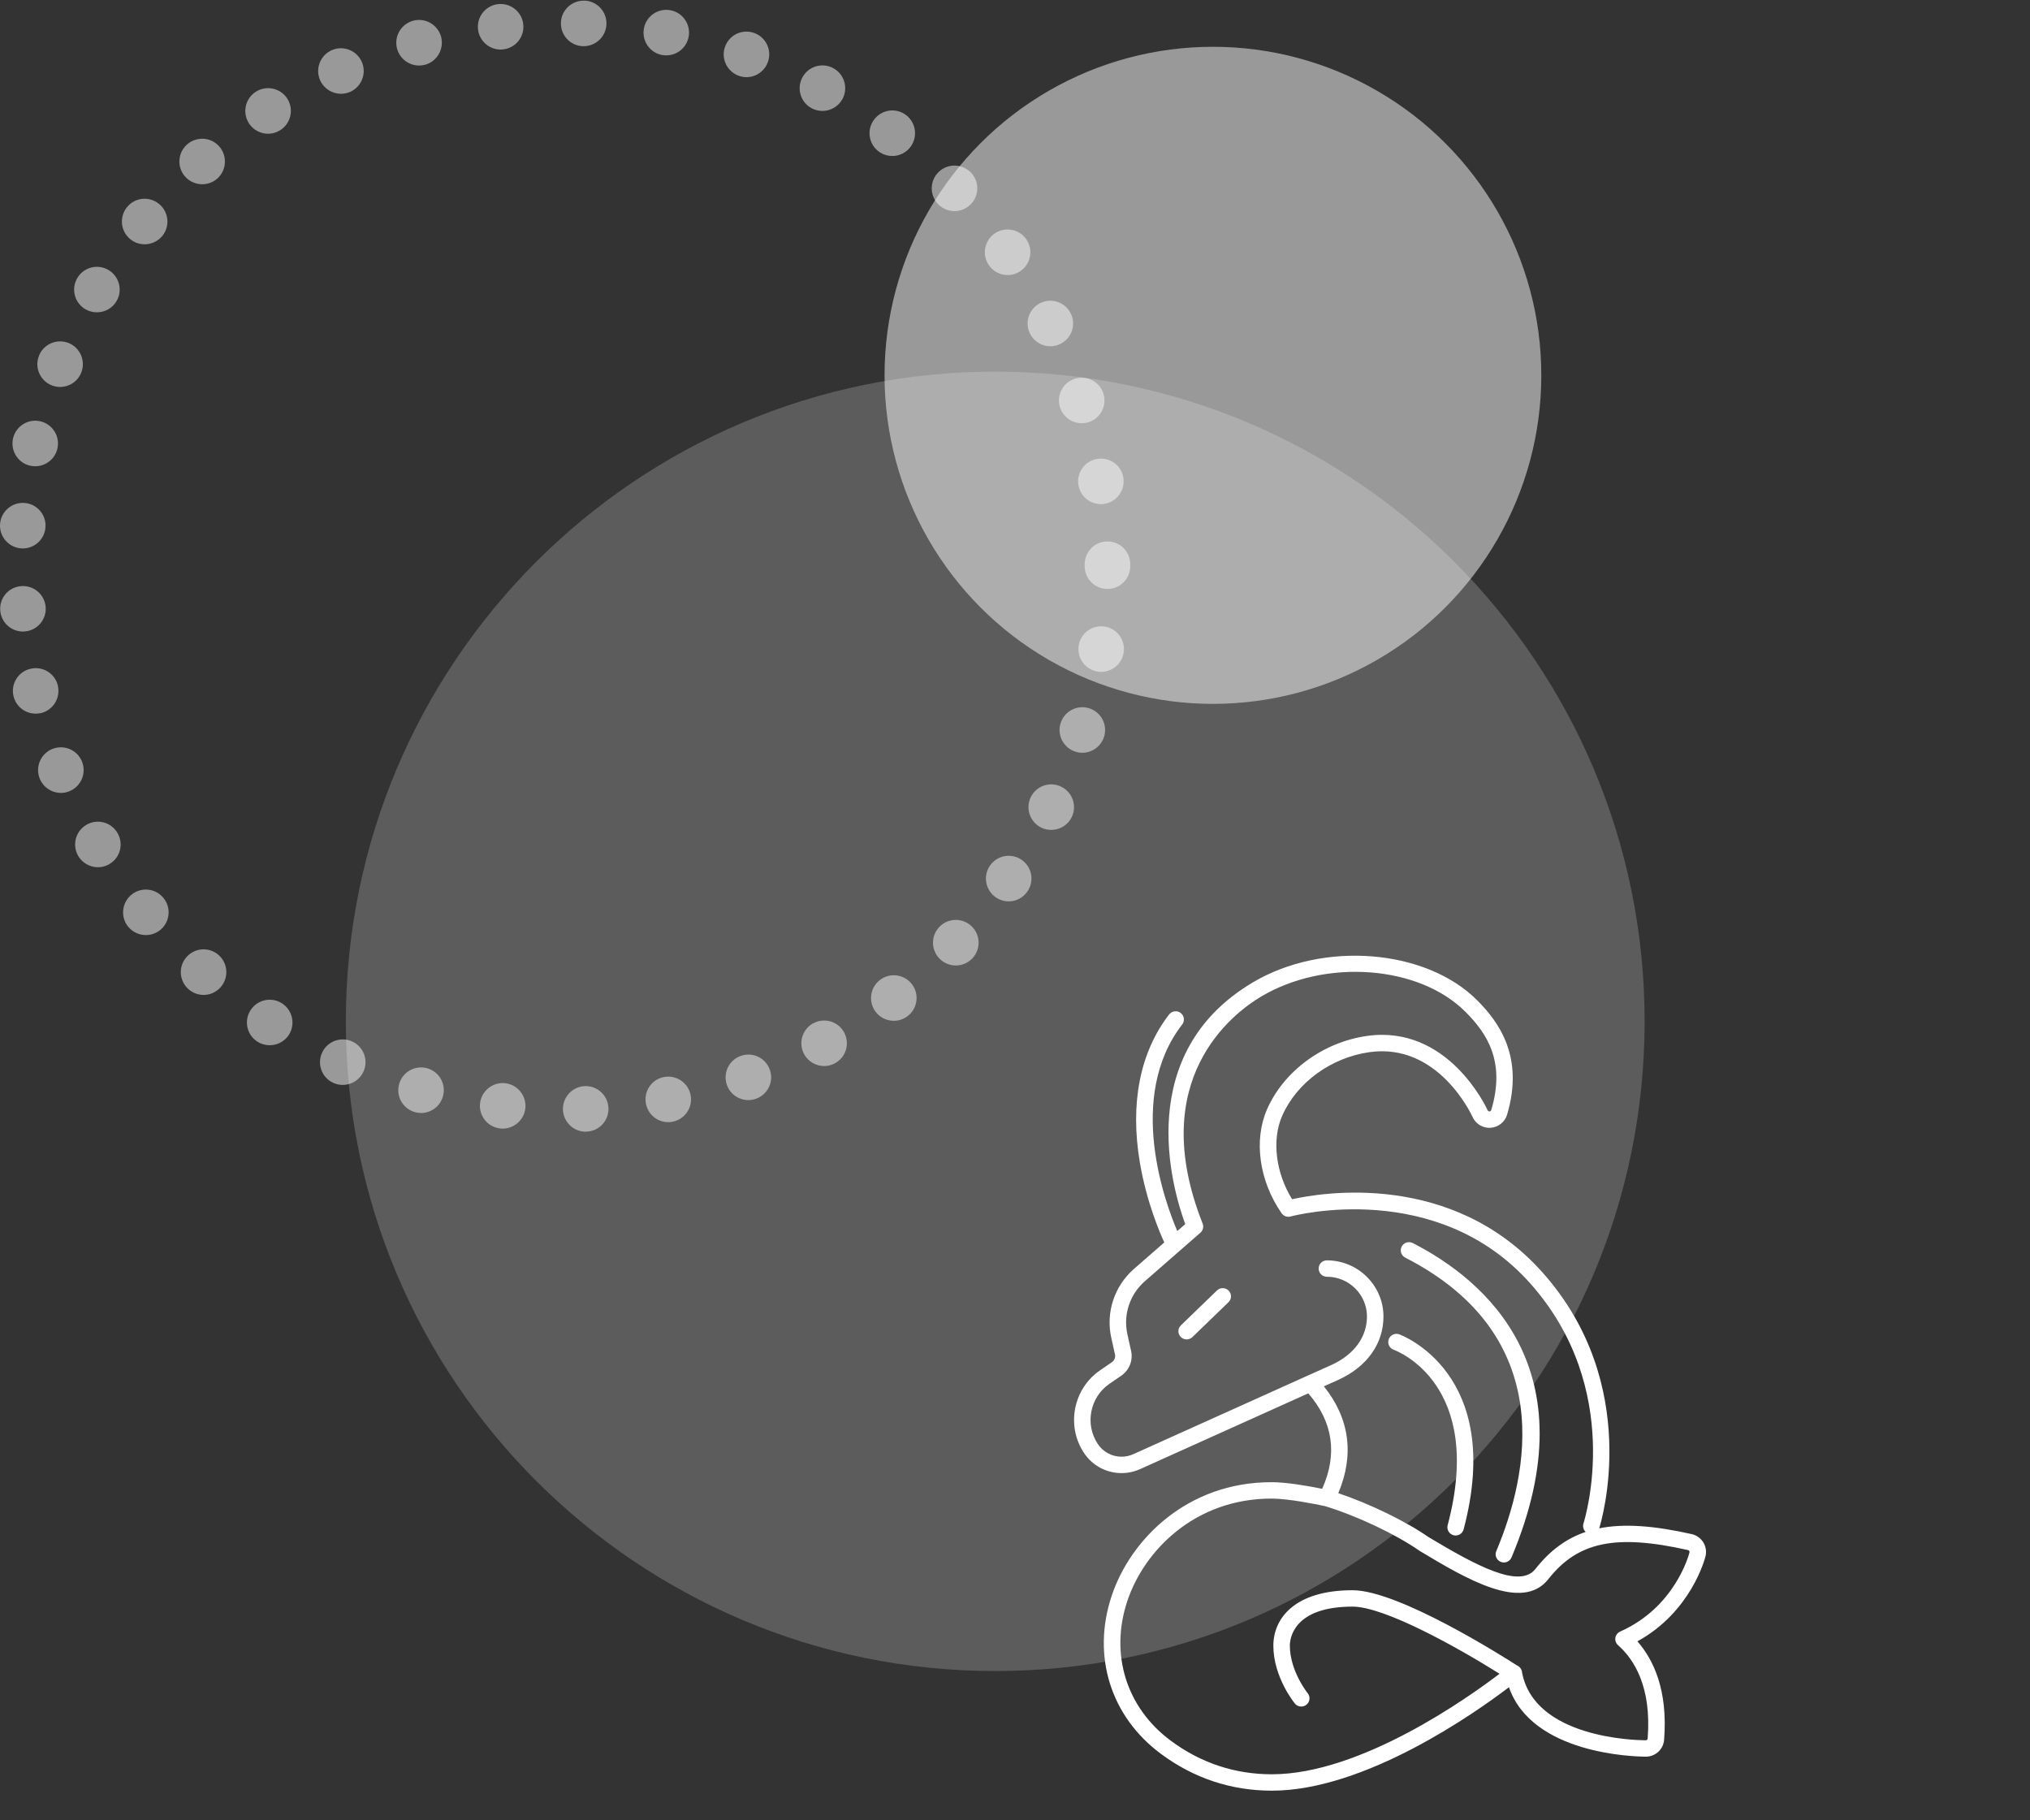
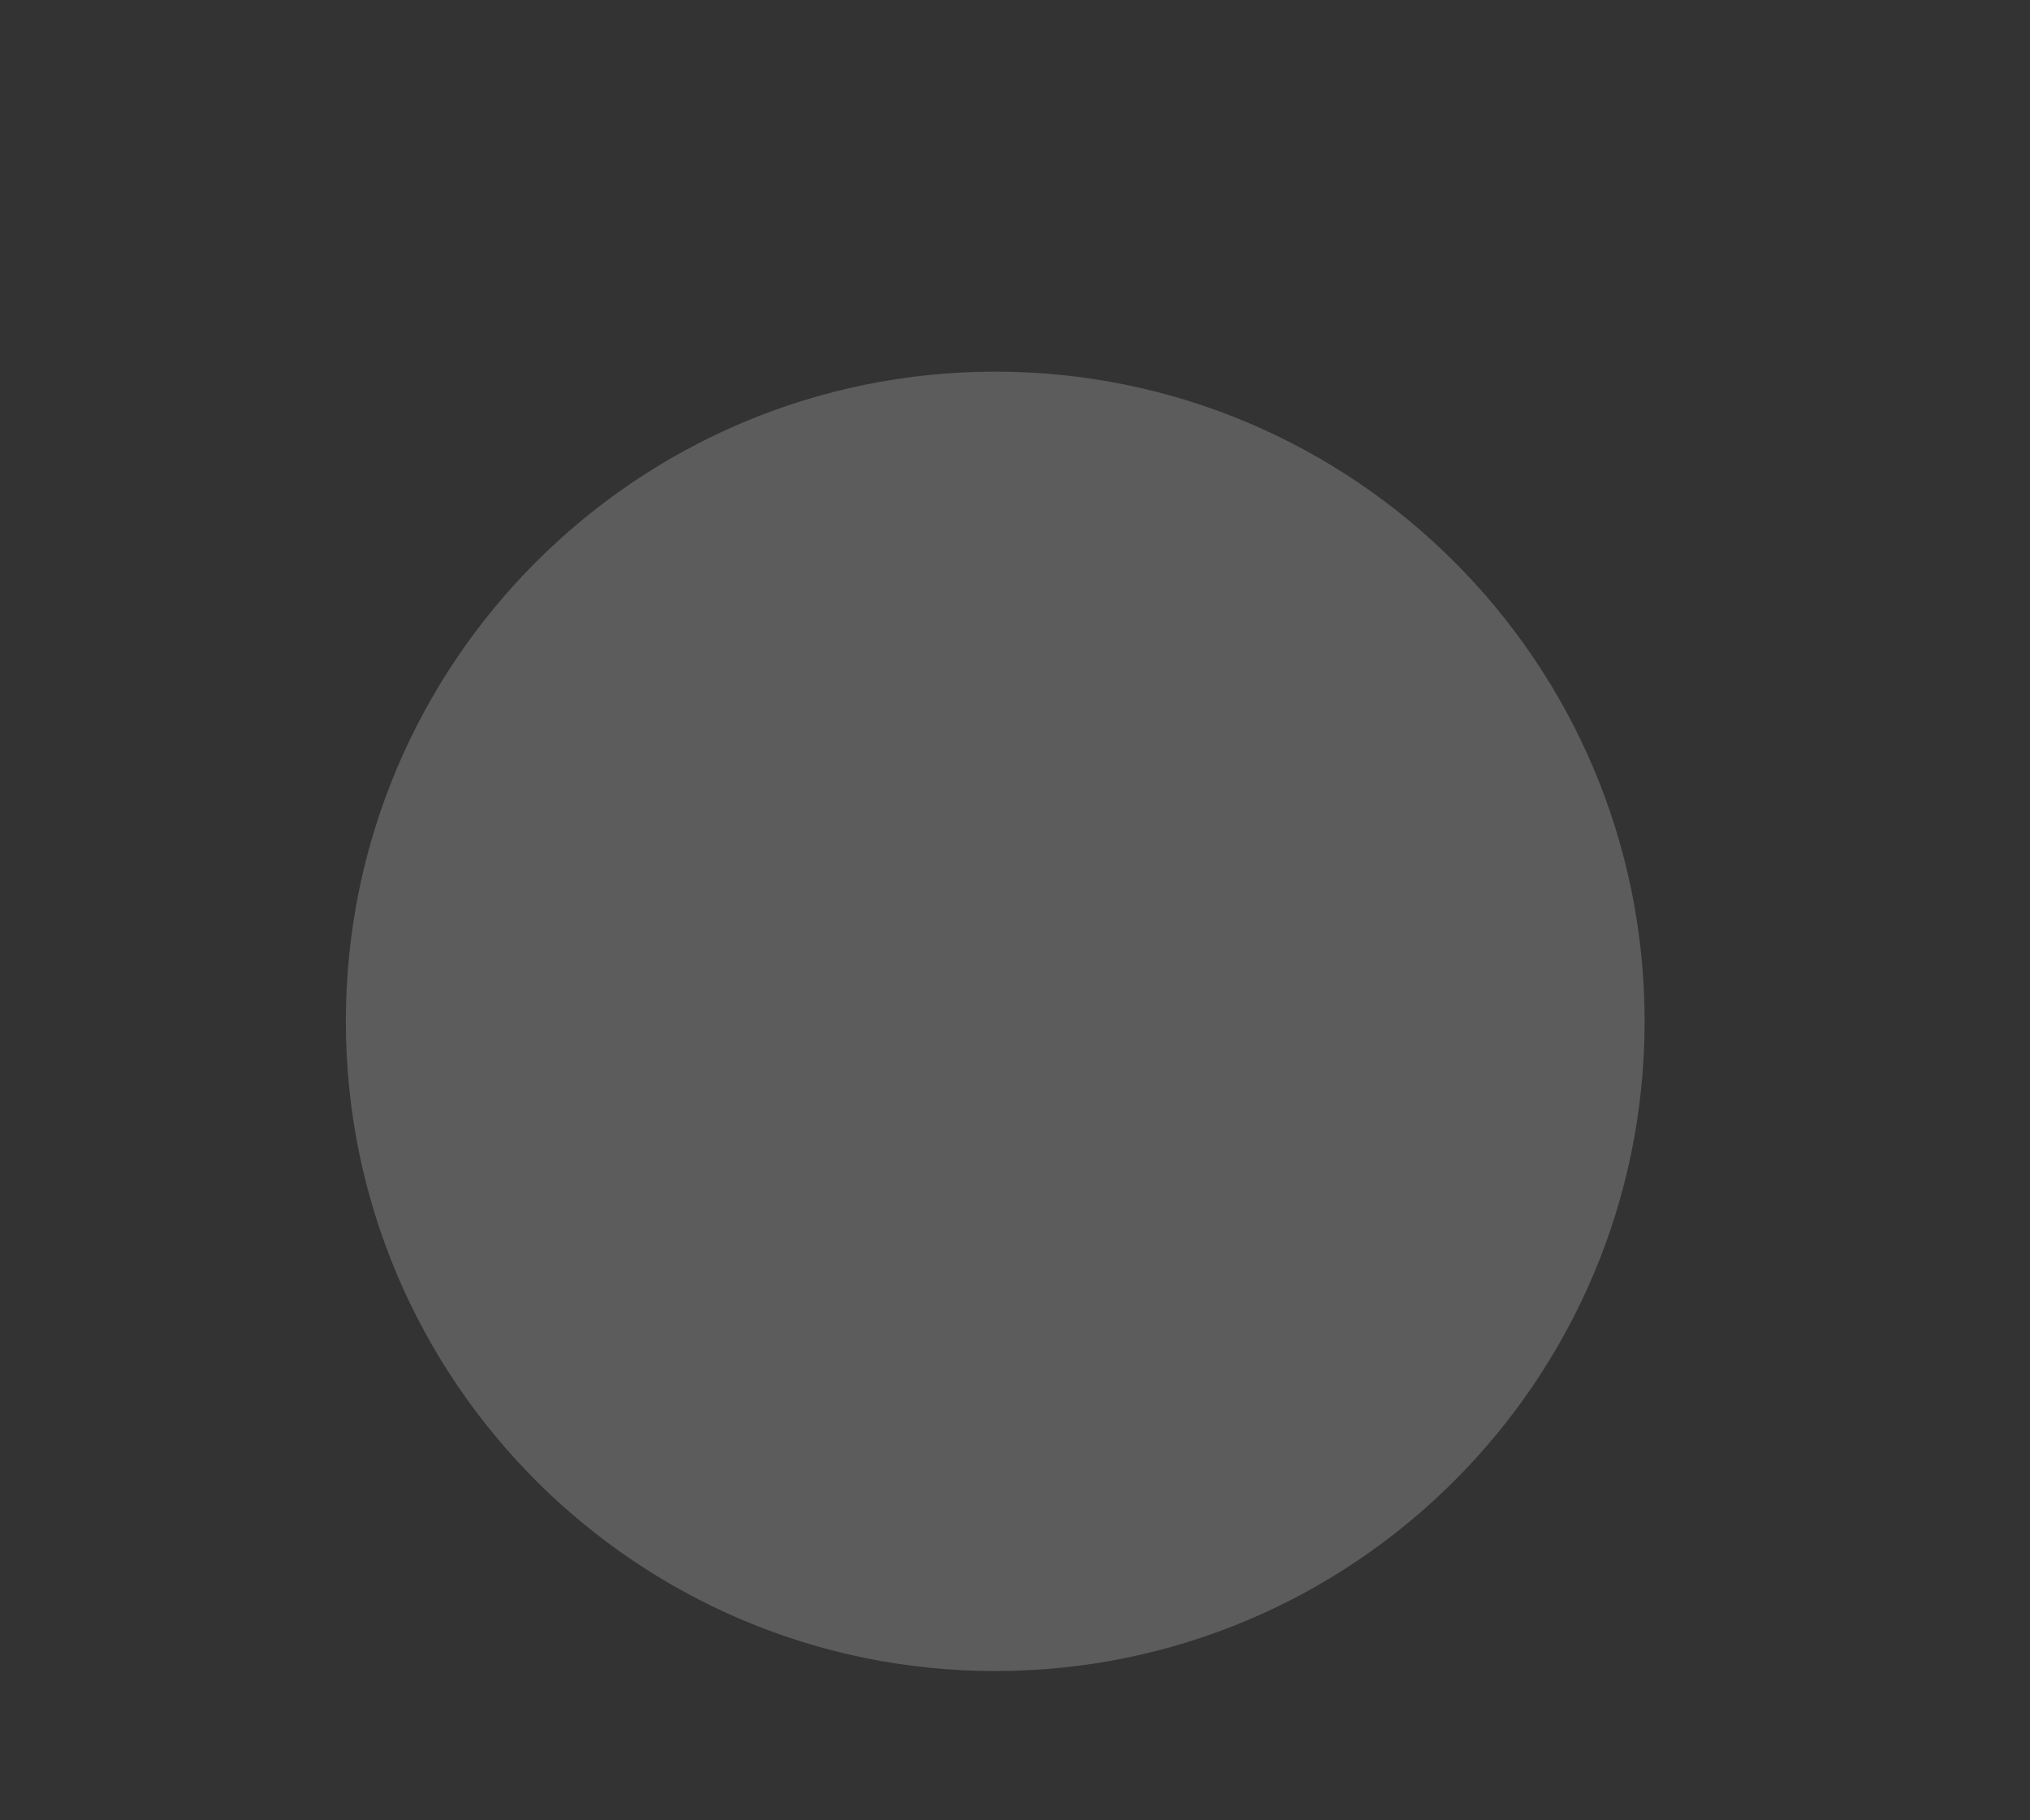
<svg xmlns="http://www.w3.org/2000/svg" width="338px" height="303px" viewBox="0 0 338 303" version="1.1">
  <rect x="0" y="0" width="338" height="303" fill="#333333" stroke="none" />
  <title>illustration-compatibility-white</title>
  <g id="illustration-compatibility-white" stroke="none" stroke-width="1" fill="none" fill-rule="evenodd">
-     <rect id="BG" fill="#E7E7E7" opacity="0" x="0" y="0" width="338" height="303" />
    <g id="illustration-capricorne" transform="translate(0, 0.1)" fill="#FFFFFF" fill-rule="nonzero">
      <g id="Group-6">
-         <ellipse id="Oval" fill-opacity="0.5" cx="201.955" cy="62.383" rx="54.677" ry="54.694" />
        <path d="M165.708,278.086 C105.993,278.086 57.583,229.661 57.583,169.927 C57.583,110.194 105.993,61.769 165.708,61.769 C225.425,61.769 273.834,110.194 273.834,169.927 C273.834,229.661 225.425,278.086 165.708,278.086 Z" id="Fill-1" opacity="0.2" />
        <g id="Group-5" opacity="0.503">
-           <path d="M97.042,7.59 C94.955,7.514 93.322,5.761 93.397,3.659 C93.458,1.572 95.227,-0.06 97.315,0.015 L97.315,0 C99.402,0.076 101.049,1.829 100.975,3.931 C100.897,5.972 99.219,7.59 97.178,7.59 L97.042,7.59 Z M79.592,4.793 C79.35,2.722 80.832,0.832 82.919,0.59 C84.99,0.348 86.88,1.845 87.122,3.916 C87.366,6.002 85.882,7.877 83.796,8.119 C83.646,8.134 83.493,8.149 83.357,8.149 C81.452,8.149 79.819,6.728 79.592,4.793 L79.592,4.793 Z M110.229,9.057 C108.171,8.664 106.826,6.683 107.218,4.627 C107.596,2.57 109.577,1.225 111.633,1.603 L111.648,1.603 C113.691,1.996 115.051,3.976 114.658,6.033 C114.31,7.862 112.722,9.117 110.938,9.117 C110.711,9.117 110.469,9.102 110.229,9.057 L110.229,9.057 Z M66.119,8.028 C65.561,6.002 66.756,3.916 68.765,3.357 C70.776,2.797 72.865,3.976 73.439,6.002 C73.982,8.013 72.804,10.115 70.793,10.674 C70.459,10.765 70.111,10.81 69.78,10.81 C68.115,10.81 66.588,9.707 66.119,8.028 L66.119,8.028 Z M123.021,12.519 C121.054,11.824 120.01,9.646 120.721,7.681 C121.417,5.715 123.579,4.672 125.56,5.383 C127.526,6.078 128.57,8.24 127.858,10.221 C127.314,11.763 125.847,12.746 124.29,12.746 C123.866,12.746 123.443,12.67 123.021,12.519 L123.021,12.519 Z M53.312,13.29 C52.451,11.385 53.296,9.132 55.202,8.27 C57.107,7.409 59.36,8.255 60.222,10.16 C61.085,12.065 60.237,14.318 58.332,15.18 C57.819,15.407 57.288,15.513 56.774,15.513 C55.323,15.513 53.947,14.681 53.312,13.29 L53.312,13.29 Z M135.131,17.917 L135.131,17.917 C133.288,16.919 132.606,14.621 133.606,12.776 C134.602,10.931 136.901,10.251 138.745,11.249 C140.575,12.232 141.271,14.545 140.273,16.39 C139.577,17.645 138.277,18.37 136.931,18.37 C136.326,18.37 135.706,18.219 135.131,17.917 L135.131,17.917 Z M41.457,20.442 C40.323,18.688 40.808,16.344 42.562,15.195 C44.315,14.046 46.673,14.545 47.823,16.299 C48.957,18.053 48.458,20.396 46.704,21.545 C46.069,21.954 45.358,22.165 44.649,22.165 C43.407,22.165 42.184,21.561 41.457,20.442 L41.457,20.442 Z M146.277,25.098 C144.612,23.828 144.28,21.455 145.55,19.792 C146.82,18.113 149.194,17.796 150.857,19.051 C152.521,20.321 152.853,22.694 151.583,24.373 C150.842,25.356 149.708,25.87 148.574,25.87 C147.773,25.87 146.958,25.613 146.277,25.098 L146.277,25.098 Z M30.843,29.317 C29.436,27.76 29.572,25.356 31.129,23.965 C32.687,22.574 35.091,22.694 36.482,24.252 C37.873,25.809 37.752,28.213 36.196,29.619 C35.469,30.254 34.563,30.572 33.669,30.572 C32.626,30.572 31.583,30.148 30.843,29.317 L30.843,29.317 Z M156.21,33.898 C154.743,32.386 154.789,29.982 156.287,28.531 C157.799,27.079 160.188,27.109 161.654,28.621 C163.105,30.118 163.075,32.522 161.563,33.974 C160.823,34.699 159.869,35.047 158.933,35.047 C157.934,35.047 156.951,34.654 156.21,33.898 L156.21,33.898 Z M21.678,39.704 C20.061,38.373 19.834,35.985 21.164,34.367 C22.48,32.749 24.869,32.522 26.487,33.853 C28.105,35.183 28.347,37.572 27.016,39.19 C26.26,40.097 25.173,40.566 24.083,40.566 C23.236,40.566 22.389,40.294 21.678,39.704 L21.678,39.704 Z M164.678,44.089 L164.678,44.089 C163.47,42.38 163.861,40.022 165.57,38.797 C167.279,37.587 169.653,37.995 170.862,39.704 C172.072,41.413 171.665,43.771 169.97,44.981 C169.305,45.465 168.534,45.691 167.778,45.691 C166.583,45.691 165.42,45.132 164.678,44.089 L164.678,44.089 Z M14.21,51.376 C12.394,50.303 11.804,47.974 12.878,46.175 C13.937,44.376 16.265,43.786 18.065,44.845 C19.864,45.918 20.469,48.247 19.395,50.046 C18.686,51.24 17.431,51.89 16.129,51.89 C15.48,51.89 14.814,51.724 14.21,51.376 L14.21,51.376 Z M171.497,55.443 C170.56,53.584 171.316,51.301 173.191,50.363 C175.067,49.426 177.336,50.182 178.273,52.057 C179.209,53.932 178.453,56.215 176.58,57.137 C176.034,57.424 175.459,57.545 174.885,57.545 C173.495,57.545 172.164,56.774 171.497,55.443 L171.497,55.443 Z M8.6,64.047 C6.65,63.26 5.712,61.053 6.497,59.118 L6.497,59.102 C7.268,57.167 9.476,56.23 11.426,57.001 C13.362,57.787 14.299,59.994 13.528,61.93 C12.939,63.411 11.517,64.319 10.005,64.319 C9.536,64.319 9.068,64.228 8.6,64.047 L8.6,64.047 Z M176.502,67.721 C175.852,65.725 176.958,63.593 178.952,62.958 C180.948,62.323 183.08,63.427 183.715,65.407 C184.35,67.403 183.262,69.535 181.266,70.185 C180.872,70.306 180.494,70.351 180.103,70.351 C178.498,70.351 177.018,69.338 176.502,67.721 L176.502,67.721 Z M5.017,77.427 C2.974,76.959 1.704,74.917 2.174,72.876 C2.641,70.835 4.682,69.565 6.71,70.034 C8.75,70.503 10.035,72.544 9.553,74.585 C9.158,76.339 7.586,77.518 5.862,77.518 C5.59,77.518 5.302,77.488 5.017,77.427 L5.017,77.427 Z M179.557,80.618 C179.226,78.546 180.646,76.611 182.717,76.293 C184.774,75.961 186.726,77.367 187.042,79.438 C187.359,81.51 185.953,83.46 183.883,83.778 C183.685,83.808 183.488,83.823 183.292,83.823 C181.462,83.823 179.846,82.492 179.557,80.618 L179.557,80.618 Z M3.518,91.186 C1.431,91.035 -0.141,89.221 0.01,87.134 C0.163,85.048 1.976,83.475 4.078,83.626 C6.164,83.778 7.737,85.607 7.571,87.694 C7.419,89.689 5.756,91.201 3.79,91.201 C3.7,91.201 3.609,91.201 3.518,91.186 L3.518,91.186 Z M180.602,94.165 L180.602,94.165 L180.602,94.029 L180.602,93.832 C180.602,91.746 182.294,90.037 184.382,90.037 C186.469,90.022 188.176,91.715 188.191,93.817 C188.191,93.877 188.191,93.938 188.176,93.983 C188.191,94.044 188.191,94.104 188.191,94.165 C188.191,96.251 186.497,97.945 184.396,97.945 C182.294,97.945 180.602,96.251 180.602,94.165 L180.602,94.165 Z M0.042,101.543 C-0.126,99.457 1.431,97.627 3.533,97.476 C5.62,97.31 7.434,98.867 7.602,100.953 C7.767,103.04 6.195,104.869 4.108,105.021 C4.017,105.036 3.911,105.036 3.822,105.036 C1.855,105.036 0.192,103.524 0.042,101.543 L0.042,101.543 Z M182.778,111.703 C180.706,111.386 179.286,109.451 179.604,107.379 C179.921,105.308 181.855,103.887 183.927,104.204 C185.983,104.522 187.406,106.457 187.104,108.528 L187.087,108.528 C186.815,110.403 185.197,111.749 183.352,111.749 C183.156,111.749 182.974,111.734 182.778,111.703 L182.778,111.703 Z M2.249,115.786 L2.249,115.786 C1.764,113.745 3.034,111.703 5.077,111.235 C7.117,110.751 9.158,112.006 9.642,114.047 L9.627,114.047 C10.112,116.088 8.841,118.129 6.815,118.613 C6.512,118.674 6.225,118.704 5.937,118.704 C4.214,118.704 2.656,117.524 2.249,115.786 L2.249,115.786 Z M179.073,125.039 C177.079,124.404 175.958,122.272 176.593,120.291 C177.228,118.28 179.36,117.177 181.358,117.812 C183.352,118.447 184.458,120.579 183.823,122.574 C183.307,124.177 181.811,125.22 180.207,125.22 C179.829,125.22 179.451,125.16 179.073,125.039 L179.073,125.039 Z M6.618,129.529 C5.833,127.594 6.769,125.371 8.705,124.585 C10.655,123.799 12.863,124.736 13.651,126.672 C14.435,128.622 13.498,130.83 11.564,131.616 C11.094,131.812 10.61,131.903 10.141,131.903 C8.644,131.903 7.224,130.996 6.618,129.529 L6.618,129.529 Z M173.342,137.664 C171.469,136.726 170.713,134.458 171.633,132.584 C172.571,130.709 174.839,129.938 176.714,130.875 C178.591,131.797 179.36,134.065 178.438,135.955 C177.774,137.286 176.427,138.057 175.036,138.057 C174.461,138.057 173.887,137.936 173.342,137.664 L173.342,137.664 Z M13.044,142.426 L13.044,142.426 C11.971,140.627 12.56,138.299 14.36,137.225 C16.161,136.152 18.473,136.741 19.546,138.541 C20.62,140.34 20.045,142.653 18.247,143.727 C17.641,144.105 16.961,144.271 16.31,144.271 C15.01,144.271 13.755,143.606 13.044,142.426 L13.044,142.426 Z M165.767,149.26 C164.058,148.051 163.65,145.692 164.844,143.984 C166.055,142.26 168.428,141.852 170.137,143.061 C171.847,144.271 172.253,146.63 171.044,148.338 C170.318,149.396 169.14,149.956 167.945,149.956 C167.189,149.956 166.433,149.729 165.767,149.26 L165.767,149.26 Z M21.361,154.189 L21.361,154.205 C20.03,152.587 20.259,150.198 21.86,148.867 C23.479,147.522 25.868,147.748 27.199,149.366 C28.543,150.969 28.317,153.358 26.699,154.703 C25.989,155.278 25.141,155.565 24.296,155.565 C23.191,155.565 22.117,155.097 21.361,154.189 L21.361,154.189 Z M156.512,159.572 C155,158.105 154.955,155.716 156.408,154.205 C157.86,152.693 160.264,152.647 161.776,154.099 C163.288,155.55 163.332,157.954 161.88,159.466 C161.124,160.237 160.142,160.63 159.144,160.63 C158.191,160.63 157.253,160.267 156.512,159.572 L156.512,159.572 Z M31.371,164.561 C29.814,163.17 29.662,160.782 31.069,159.209 C32.46,157.652 34.849,157.501 36.421,158.907 C37.979,160.298 38.115,162.687 36.724,164.259 C35.983,165.091 34.941,165.529 33.896,165.529 C33.004,165.529 32.097,165.212 31.371,164.561 L31.371,164.561 Z M145.807,168.356 C144.537,166.678 144.854,164.304 146.519,163.034 C148.181,161.764 150.556,162.082 151.84,163.745 C153.11,165.408 152.778,167.782 151.129,169.052 C150.435,169.581 149.632,169.838 148.816,169.838 C147.682,169.838 146.548,169.324 145.807,168.356 L145.807,168.356 Z M42.848,173.301 C41.079,172.167 40.58,169.808 41.729,168.054 C42.863,166.3 45.208,165.801 46.961,166.935 C48.715,168.069 49.229,170.413 48.095,172.182 C47.369,173.301 46.144,173.905 44.904,173.905 C44.194,173.905 43.483,173.709 42.848,173.301 L42.848,173.301 Z M133.891,175.402 C132.893,173.558 133.559,171.259 135.404,170.246 L135.404,170.262 C137.248,169.248 139.547,169.929 140.545,171.758 C141.544,173.603 140.877,175.901 139.033,176.899 L139.033,176.914 C138.46,177.217 137.838,177.368 137.218,177.368 C135.887,177.368 134.587,176.657 133.891,175.402 L133.891,175.402 Z M55.519,180.18 C53.614,179.333 52.752,177.08 53.614,175.175 C54.461,173.27 56.714,172.408 58.619,173.27 C60.526,174.117 61.386,176.37 60.526,178.275 C59.904,179.681 58.513,180.513 57.063,180.513 C56.549,180.513 56.018,180.407 55.519,180.18 L55.519,180.18 Z M121.039,180.543 C120.328,178.562 121.356,176.385 123.322,175.689 C125.289,174.964 127.465,175.992 128.176,177.972 C128.888,179.938 127.858,182.1 125.892,182.811 C125.469,182.962 125.032,183.038 124.607,183.038 C123.05,183.038 121.598,182.085 121.039,180.543 L121.039,180.543 Z M69.113,185.048 C67.087,184.489 65.892,182.418 66.452,180.392 C66.996,178.366 69.084,177.186 71.111,177.731 C73.122,178.29 74.316,180.361 73.757,182.387 C73.302,184.081 71.774,185.185 70.111,185.185 C69.78,185.185 69.446,185.139 69.113,185.048 L69.113,185.048 Z M107.551,183.642 C107.144,181.586 108.488,179.59 110.546,179.197 C112.601,178.804 114.597,180.15 114.99,182.206 C115.383,184.262 114.038,186.243 111.981,186.636 L111.981,186.651 C111.741,186.696 111.499,186.712 111.27,186.712 C109.486,186.712 107.9,185.457 107.551,183.642 L107.551,183.642 Z M83.268,187.755 C81.195,187.528 79.698,185.653 79.926,183.567 C80.167,181.495 82.042,179.999 84.128,180.225 C86.2,180.467 87.697,182.342 87.47,184.429 C87.243,186.349 85.596,187.785 83.69,187.785 C83.554,187.785 83.418,187.785 83.268,187.755 L83.268,187.755 Z M93.732,184.655 C93.656,182.554 95.288,180.8 97.376,180.709 C99.462,180.634 101.23,182.266 101.306,184.353 C101.396,186.455 99.763,188.208 97.677,188.284 C97.616,188.299 97.572,188.299 97.525,188.299 C95.499,188.299 93.821,186.696 93.732,184.655 L93.732,184.655 Z" id="Fill-3" />
-         </g>
+           </g>
      </g>
      <g id="Signe/trait/capricorne" transform="translate(178.834, 159)">
-         <path d="M18.747,63.878 C18.389,63.878 18.032,63.74 17.763,63.465 C17.233,62.926 17.245,62.062 17.789,61.536 L23.797,55.728 C24.34,55.203 25.211,55.215 25.739,55.754 C26.268,56.294 26.256,57.157 25.713,57.683 L19.705,63.492 C19.438,63.75 19.092,63.878 18.747,63.878 M63.534,96.52 C63.419,96.52 63.3,96.506 63.183,96.475 C62.45,96.283 62.012,95.537 62.204,94.809 C68.409,71.409 53.841,65.825 53.217,65.6 C52.509,65.342 52.137,64.565 52.389,63.859 C52.642,63.153 53.417,62.78 54.128,63.026 C54.305,63.086 71.778,69.42 64.862,95.503 C64.7,96.115 64.143,96.52 63.534,96.52 M71.567,101.015 C71.389,101.015 71.21,100.98 71.037,100.908 C70.337,100.617 70.007,99.819 70.3,99.123 C75.624,86.493 80.735,63.351 55.141,50.263 C54.466,49.919 54.202,49.097 54.549,48.426 C54.896,47.757 55.724,47.494 56.398,47.838 C68.227,53.887 86.09,68.729 72.834,100.177 C72.614,100.7 72.104,101.015 71.567,101.015 M59.057,96.808 C66.912,101.511 74.174,105.449 76.809,102.101 C79.193,99.076 81.879,97.04 85.185,95.925 C84.813,95.577 84.652,95.037 84.815,94.521 C85.102,93.615 91.655,72.134 75.917,54.511 C60.421,37.156 36.88,43.191 36.082,43.404 C35.527,43.571 34.905,43.372 34.558,42.874 C30.818,37.505 29.87,30.703 32.142,25.546 C34.951,19.169 41.49,14.384 48.802,13.353 C62.199,11.476 68.594,25.148 68.86,25.731 C68.918,25.859 69.044,25.933 69.165,25.924 C69.311,25.914 69.426,25.823 69.465,25.697 C71.897,17.54 68.675,12.869 65.201,9.375 C57.47,1.596 41.876,0.417 31.148,6.801 C26.458,9.593 11.897,20.565 21.408,44.592 C21.62,45.127 21.471,45.736 21.036,46.115 L11.791,54.187 C9.272,56.387 8.156,59.774 8.881,63.027 L9.493,65.779 C9.848,67.369 9.204,68.994 7.855,69.92 L5.897,71.263 C2.632,73.503 1.759,78 3.952,81.285 C4.837,82.613 6.313,83.405 7.902,83.405 C8.583,83.405 9.247,83.261 9.876,82.977 L38.782,69.958 C38.782,69.958 38.783,69.958 38.784,69.958 L42.912,68.105 C46.63,66.396 48.769,63.467 48.769,60.074 C48.769,56.419 45.775,53.445 42.095,53.445 C41.335,53.445 40.721,52.834 40.721,52.08 C40.721,51.327 41.335,50.716 42.095,50.716 C47.289,50.716 51.516,54.914 51.516,60.074 C51.516,64.575 48.796,68.406 44.055,70.586 L41.596,71.689 C45.875,77.006 46.698,83.097 43.992,89.474 C49.235,91.241 55.228,94.144 59.057,96.808 M32.861,90.375 C20.219,90.375 11.705,98.932 8.873,107.414 C5.915,116.279 8.697,125.203 16.133,130.705 C21.126,134.398 26.782,136.272 32.943,136.272 C47.732,136.272 65.644,123.503 70.842,119.539 C63.886,115.168 51.704,108.361 46.37,108.361 C36.433,108.361 35.93,113.769 35.93,114.853 C35.93,119.082 38.867,122.735 38.896,122.771 C39.37,123.354 39.285,124.211 38.701,124.687 C38.119,125.163 37.258,125.083 36.775,124.507 C36.74,124.463 33.183,120.153 33.183,114.853 C33.183,110.395 36.647,105.632 46.37,105.632 C54.027,105.632 71.441,116.666 73.743,118.147 C73.928,118.221 74.099,118.337 74.241,118.493 C74.465,118.739 74.583,119.042 74.598,119.348 C76.673,130.188 93.28,130.602 95.175,130.613 C95.355,130.612 95.493,130.485 95.506,130.317 C96.186,121.675 93.2,117.098 90.574,114.78 C90.226,114.472 90.058,114.01 90.129,113.553 C90.2,113.095 90.499,112.704 90.925,112.515 C100.094,108.439 102.376,99.708 102.469,99.338 C102.49,99.254 102.475,99.165 102.431,99.091 C102.385,99.019 102.312,98.968 102.227,98.949 C90.182,96.243 83.88,97.552 78.972,103.782 C74.615,109.315 65.179,103.661 57.599,99.119 C57.571,99.103 57.545,99.086 57.518,99.068 C53.548,96.297 47.075,93.241 41.754,91.623 C40.194,91.298 35.708,90.375 32.861,90.375 M32.943,139 C26.178,139 19.969,136.945 14.492,132.893 C6.074,126.666 2.922,116.574 6.266,106.555 C9.407,97.143 18.85,87.646 32.861,87.646 C35.35,87.646 38.693,88.224 41.315,88.748 C43.898,82.954 43.121,77.616 39.001,72.856 L11.011,85.462 C10.023,85.908 8.978,86.133 7.902,86.133 C5.39,86.133 3.057,84.884 1.662,82.792 C-1.352,78.277 -0.152,72.097 4.336,69.018 L6.294,67.674 C6.72,67.383 6.922,66.87 6.811,66.368 L6.198,63.616 C5.258,59.392 6.706,54.994 9.978,52.138 L15.024,47.732 C14.333,46.241 12.077,41.043 10.961,34.464 C9.287,24.603 10.969,16.069 15.826,9.784 C16.288,9.187 17.151,9.074 17.753,9.533 C18.353,9.992 18.467,10.849 18.005,11.446 C8.623,23.585 15.226,41.271 17.188,45.841 L18.51,44.689 C16.212,38.4 9.917,16.256 29.736,4.461 C41.467,-2.52 58.605,-1.148 67.156,7.459 C70.661,10.984 74.986,16.79 72.098,26.471 C71.737,27.687 70.637,28.561 69.36,28.645 C68.103,28.748 66.885,28.02 66.356,26.853 C66.126,26.349 60.568,14.452 49.186,16.055 C42.798,16.955 37.095,21.11 34.658,26.639 C32.895,30.644 33.567,36.124 36.304,40.542 C41.191,39.446 62.868,35.785 77.972,52.701 C94.659,71.386 87.8,94.18 87.44,95.326 C91.525,94.509 96.501,94.865 102.833,96.287 C103.633,96.467 104.339,96.967 104.769,97.661 C105.2,98.357 105.332,99.208 105.134,99.998 C105.035,100.395 102.72,109.255 93.796,114.14 C96.446,117.152 98.898,122.227 98.244,130.531 C98.118,132.121 96.813,133.329 95.209,133.341 C93.144,133.329 76.27,132.889 72.411,121.78 C66.74,126.097 48.443,139 32.943,139" id="Fill-1" />
-       </g>
+         </g>
    </g>
  </g>
</svg>